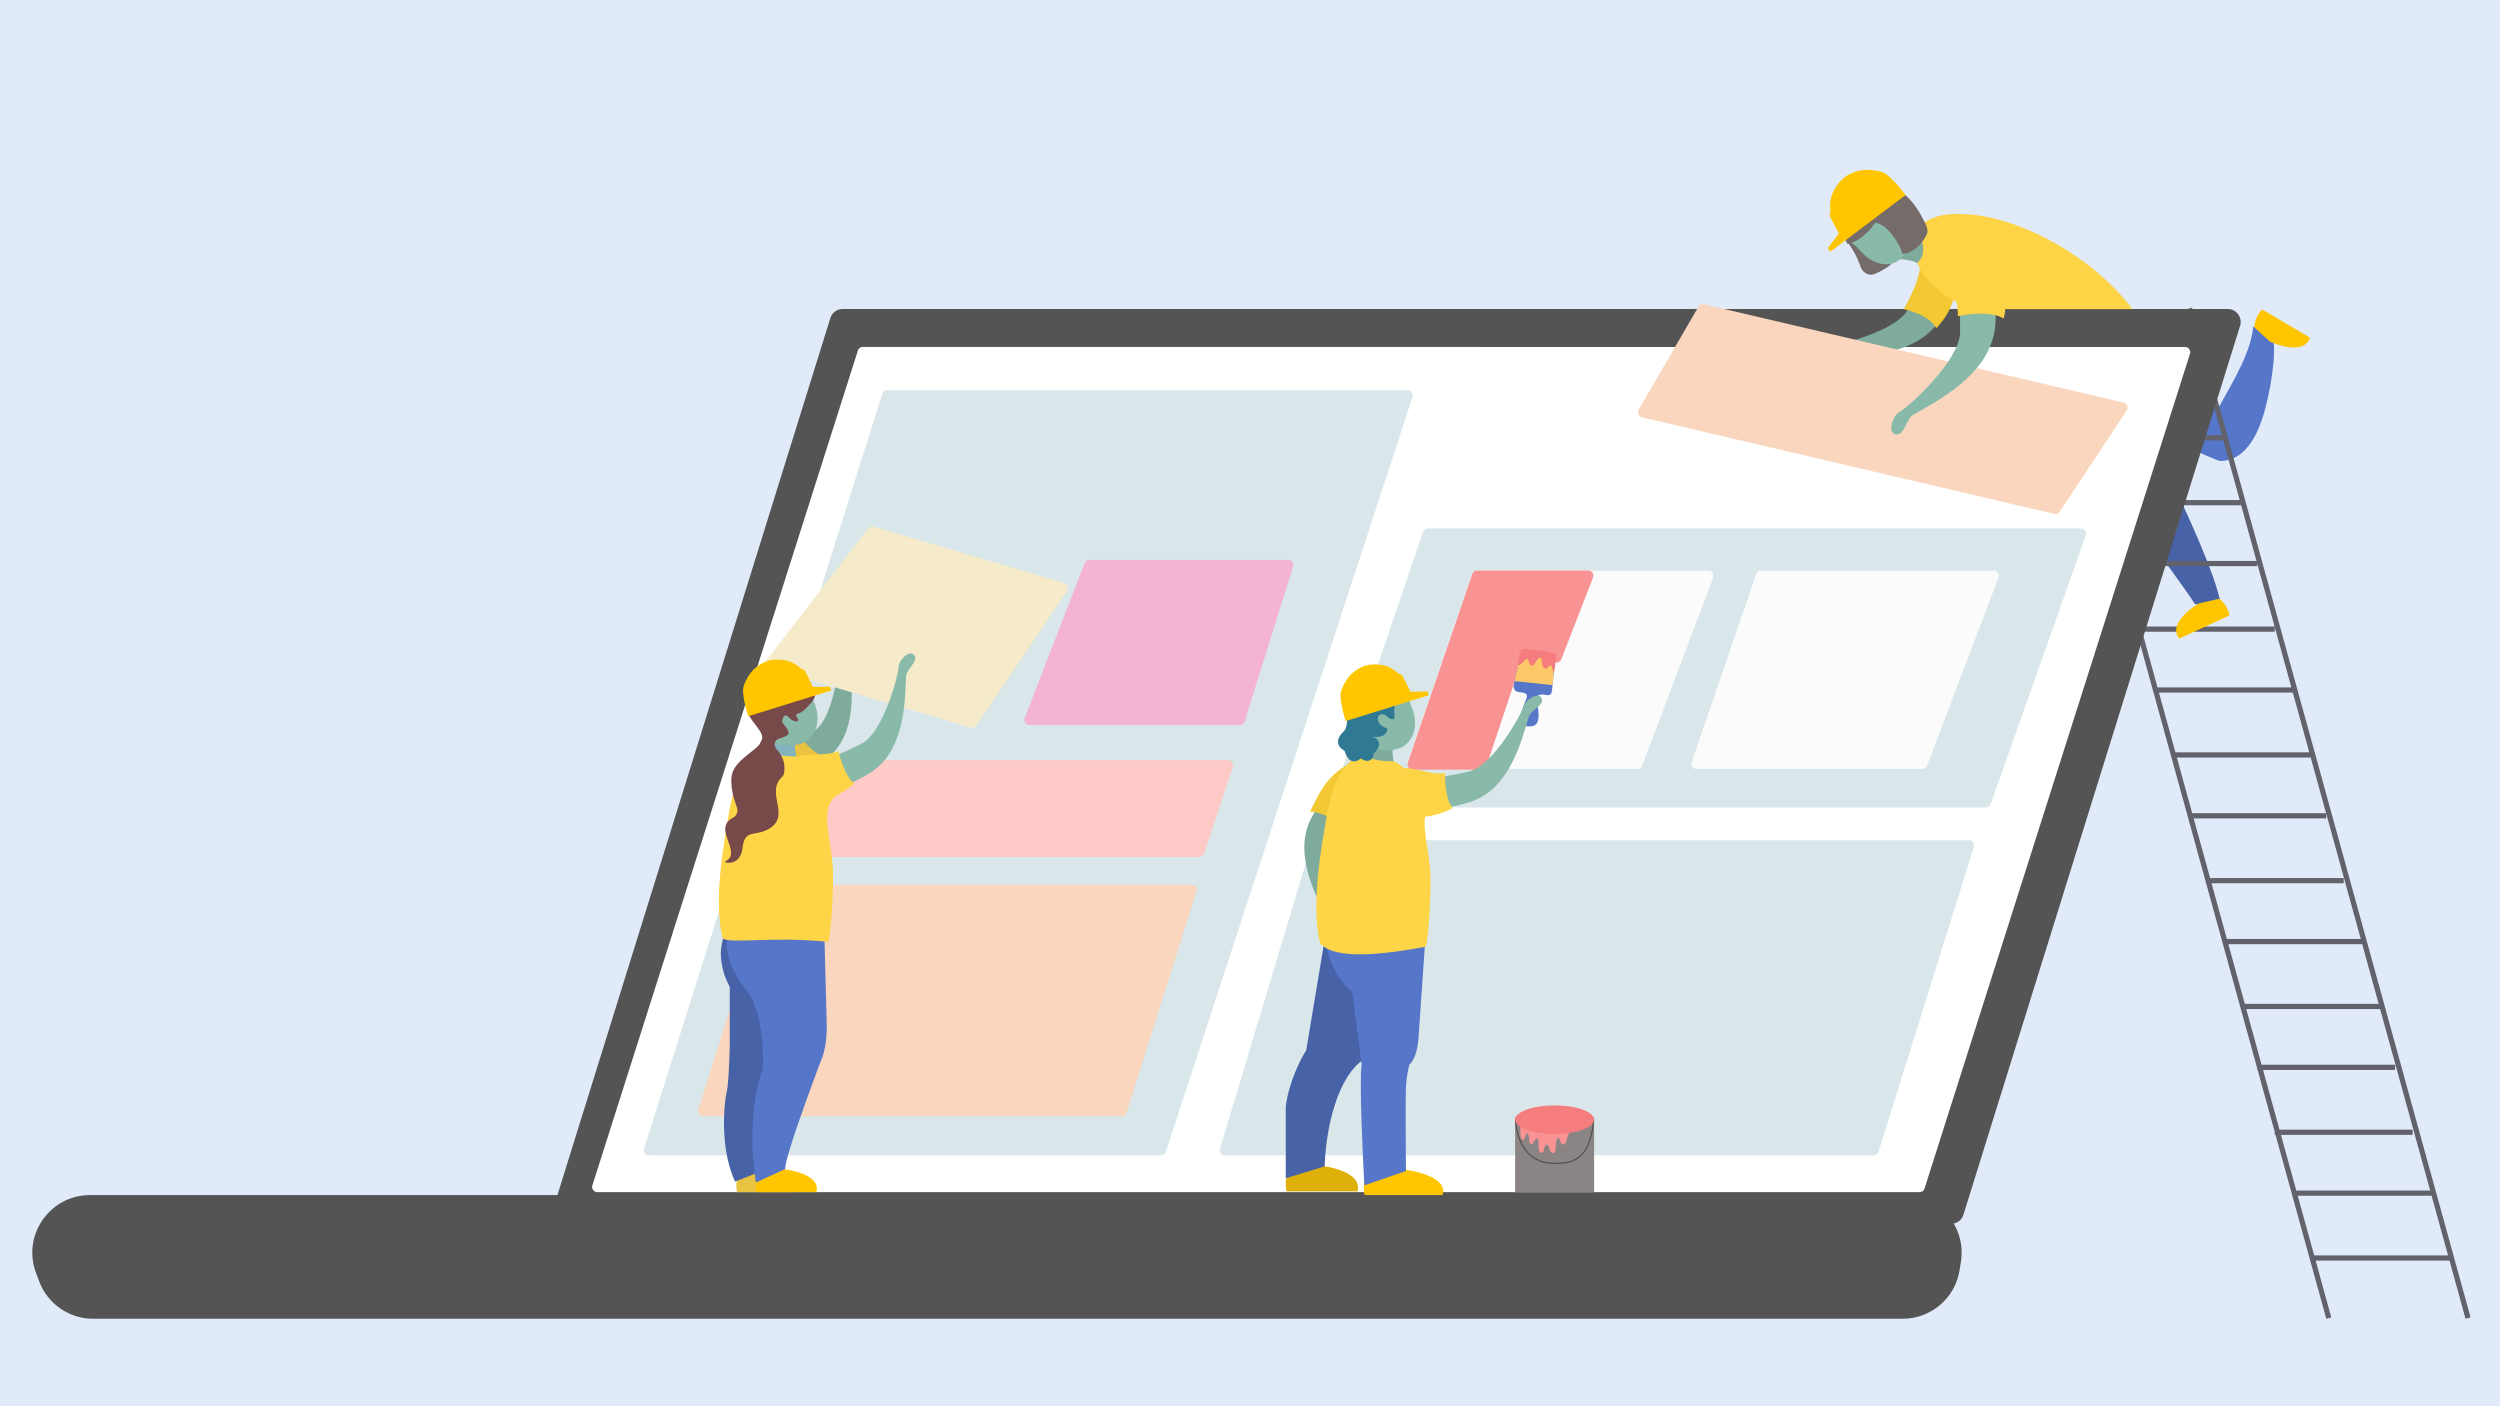
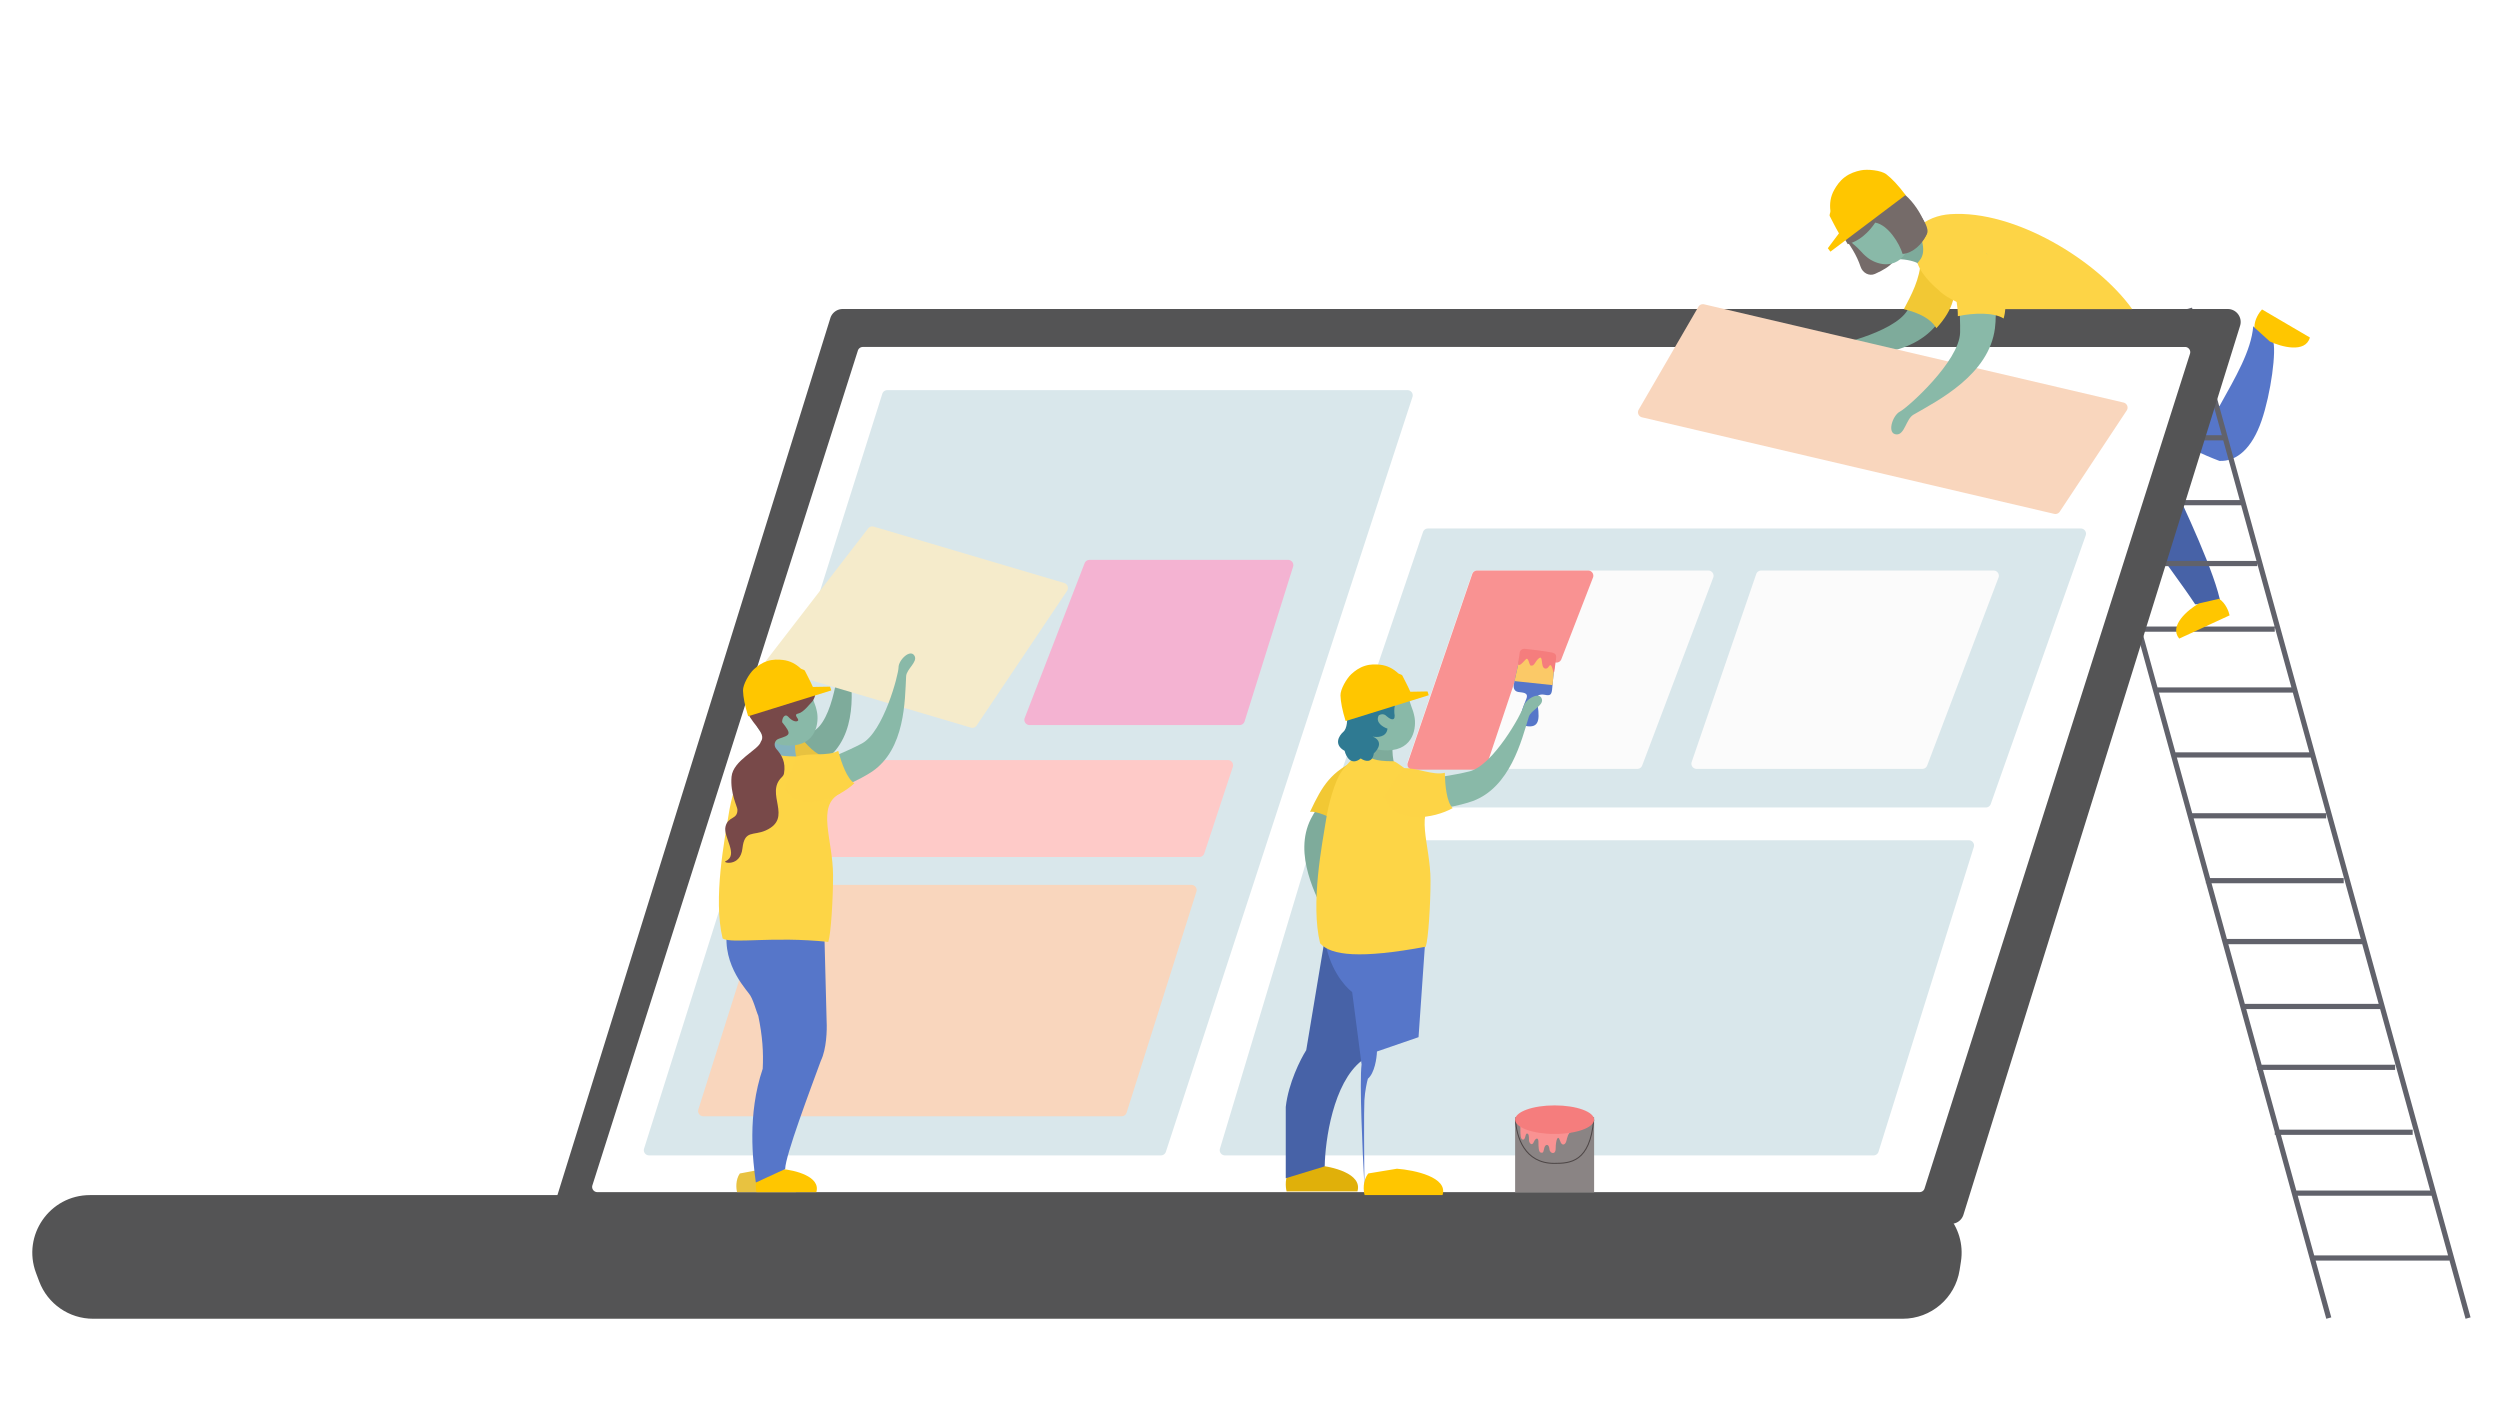
<svg xmlns="http://www.w3.org/2000/svg" width="2400" height="1350" fill="none" viewBox="0 0 2400 1350">
-   <path fill="#E0EAF9" d="M0 0h2400v1350H0z" />
  <path fill="#4762A7" d="M2081.35 454.808c-7.25-86.911-23.41-126.432-27.26-138.238-9.63 16.89-47.89 24.491-66.2 29.205 4.17 28.022 24.03 72.836 32.45 96.053 4.55 29.485 63.52 102.505 86.97 138.238h24.66c-4.63-27.907-34.91-93.026-50.62-125.258Z" />
  <path fill="#5676C9" d="M2130.67 442.477c-32.27-12.132-58.82-28.589-101.24-68.146l23.5-52.525c33.76 18.896 11.65 15.728 77.74 68.101 15.41-27.735 30.49-53.188 32.42-76.621l18.86 13.019c3.73 9.782-1.87 51.555-10.9 77.683-9.02 26.128-23.51 39.226-40.38 38.489Z" />
  <path stroke="#61626B" stroke-width="5" d="m2235.63 1265.35-267.39-969.353m401.09 969.353-267.39-969.353m117.05 911.703h132.39m-198.59-241.491h132.39m-198.59-241.492h132.39m-198.59-242.142h132.4m49.32 662.825h132.4m-198.6-241.495h132.4m-198.59-241.492h132.39m-198.59-242.142h132.4m47.84 666.689h132.4m-198.6-241.496h132.4m-198.6-241.494h132.4m-198.59-242.79h132.39m49.32 663.47h132.4m-198.59-241.491h132.4m-198.6-242.14h132.4" />
  <path fill="#545455" d="M797.135 305.382 531.558 1158.77c-2.49 8 3.489 16.13 11.869 16.13H1873.03c5.44 0 10.25-3.54 11.87-8.74l265.58-853.391c2.49-8.001-3.49-16.123-11.87-16.123H809.004a12.431 12.431 0 0 0-11.869 8.736Z" />
  <path fill="#fff" d="M823.548 336.572 568.7 1137.93c-1.026 3.22 1.381 6.51 4.765 6.51H1842.79c2.18 0 4.11-1.41 4.77-3.48l254.84-801.357c1.03-3.224-1.38-6.515-4.76-6.515H828.313a5 5 0 0 0-4.765 3.484Z" />
  <path fill="#545455" d="M34.586 1222.06c-13.592-36.16 13.14-74.77 51.776-74.77H1827.85c33.95 0 59.89 30.32 54.64 63.87l-1.26 8.09c-4.22 26.91-27.41 46.75-54.65 46.75H89.4c-23.043 0-43.671-14.28-51.777-35.85l-3.037-8.09Z" />
  <path fill="#D9E7EB" d="M847.003 378.049 618.315 1102.67c-1.017 3.22 1.389 6.5 4.768 6.5h491.407a5 5 0 0 0 4.75-3.44l236.73-724.624c1.06-3.232-1.35-6.552-4.75-6.552H851.771a4.998 4.998 0 0 0-4.768 3.495Z" />
  <path fill="#F4B3D2" d="m1241.37 543.988-46.56 148.555a4.99 4.99 0 0 1-4.77 3.505H988.387c-3.514 0-5.931-3.528-4.663-6.805l57.506-148.555a4.995 4.995 0 0 1 4.66-3.195h190.7c3.38 0 5.78 3.274 4.78 6.495Z" />
  <path fill="#D9E7EB" d="m1259.11 810.212-87.95 292.518c-.97 3.21 1.43 6.44 4.78 6.44h622.67c2.19 0 4.12-1.42 4.77-3.5l91.47-292.526c1.01-3.22-1.39-6.492-4.77-6.492H1263.9a4.995 4.995 0 0 0-4.79 3.56Zm106.96-299.464-87.66 257.832c-1.1 3.243 1.31 6.61 4.73 6.61h623.26c2.11 0 4-1.336 4.71-3.333l91.17-257.832c1.15-3.254-1.27-6.667-4.72-6.667H1370.8a4.997 4.997 0 0 0-4.73 3.39Z" />
  <path fill="#FBFBFB" d="m1413.05 551.108-61.71 180.387c-1.11 3.245 1.31 6.619 4.73 6.619h215.76c2.08 0 3.94-1.287 4.67-3.232l68.2-180.388c1.23-3.27-1.18-6.768-4.68-6.768h-222.24a4.995 4.995 0 0 0-4.73 3.382Zm272.93-.006-61.95 180.387c-1.12 3.246 1.29 6.625 4.73 6.625h216.66c2.08 0 3.94-1.284 4.68-3.226l68.47-180.387c1.24-3.272-1.18-6.775-4.68-6.775h-223.18a5.012 5.012 0 0 0-4.73 3.376Z" />
  <path fill="#F9D6BD" d="m737.401 852.983-66.986 212.127c-1.018 3.22 1.388 6.5 4.768 6.5h401.607c2.19 0 4.12-1.41 4.77-3.49l66.99-212.126c1.02-3.222-1.39-6.505-4.77-6.505H742.169a5 5 0 0 0-4.768 3.494Z" />
  <path fill="#FECAC8" d="m773.161 733.06-28.042 83.041c-1.094 3.241 1.316 6.6 4.737 6.6h401.514c2.16 0 4.08-1.385 4.75-3.434l27.39-83.041c1.07-3.235-1.34-6.566-4.75-6.566H777.898a5 5 0 0 0-4.737 3.4Z" />
  <path fill="#7EAB9B" d="M797.579 725.2c27.652-26.659 19.583-72.44 16.867-95.656-.8-6.828 8.858-15.428 4.71-20.606-5.18-6.462-14.529 6.586-13.33 13.387 1.198 6.798-3.928 63.493-22.43 77.938-11.328 8.844-33.607 23.009-47.907 29.966l9.204 25.884c18.853-3.323 45.097-23.405 52.886-30.913Z" />
  <path fill="#F5EBCB" d="m1024.36 567.258-86.802 129.237a5 5 0 0 1-5.57 2.007l-193.364-57.229c-3.369-.997-4.686-5.066-2.54-7.848l97.3-126.128a5 5 0 0 1 5.378-1.741l182.858 54.12c3.24.958 4.62 4.781 2.74 7.582Z" />
  <path fill="#E8C240" d="M791.965 726.601c-9.187 17.805-37.226 44.798-61.383 27.344l-5.179-27.213c10.435-7.845 33.621-13.124 41.38-21.768 6.865 10.14 17.333 20.154 25.182 21.637Zm-84.396 417.839h56.522c4.266-14.77-20.263-20.7-33.06-21.81l-20.796 3.91c-4.265 6.15-3.554 14.36-2.666 17.9Z" />
  <path fill="#FFC600" d="M726.233 1144.44h57.469c4.337-15.07-20.602-21.11-33.614-22.26l-21.145 4c-4.337 6.28-3.614 14.65-2.71 18.26Z" />
-   <path fill="#4762A7" d="M692.068 918.172c-1.487-18.918 15.007-52.736 24.634-68.683h58.187l-2.123 148.74c1.359 11.831-4.531 31.021-7.645 39.141-11.553 21.57-16.706 62.63-17.839 80.46l-41.623 16.53c-13.591-29.23-11.326-68.43-8.495-84.38 2.039-4.52 3.115-32.9 3.398-46.53v-55.921c-5.734-10.906-7.689-19.115-8.494-29.357Z" />
  <path fill="#5676C9" d="m793.573 980.835-3.398-131.343h-73.477l-14.865 29.105c-14.441 37.838 10.477 66.469 16.989 75.023 4.078 4.523 7.22 17.614 9.132 21.528 4.035 19.571 5.096 35.082 4.247 50.882-14.95 44.19-9.416 88.61-6.584 109.2l28.155-12.97c0-12.53 24.511-77.35 34.28-104.02 5.436-11.14 5.946-29.577 5.521-37.405Z" />
  <path fill="#84B3BE" fill-rule="evenodd" d="M738.316 699.092c9.572-3.215 25.201 8.785 25.201 8.785s-1.8 15.297 2.999 24.897c-18.959 47.107-42.363 3.888-45.987.376 1.933-4.169 9.874-9.961 11.833-12.837 1.96-2.876 5.904-12.826 5.954-21.221Z" clip-rule="evenodd" />
  <path fill="#FDD546" d="M795.167 904.231c-53.817-5.606-92.06 2.067-101.427-3.262-9.405-38.251 2.119-95.978 5.564-117.915 2.419-16.574 8.886-38.35 14.94-46.895 5.592-7.892 14.062-15.911 17.844-17.844 11.801 4.974 12.035 7.885 32.369 7.885 4.421.968 36.007 26.643 42.329 35.274-23.654 12.095-7.054 44.119-7.054 79.263 0 22.767-2.05 55.773-4.565 63.494Z" />
  <path fill="#89B9A8" fill-rule="evenodd" d="M758.694 715.75c25.549-.477 27.527-23.029 25.602-32.374-1.925-9.345-3.201-7.74-6.11-21.15-4.436-20.443-23.702-23.412-36.136-19.851-16.36 4.685-24.923 24.893-19.126 45.135 5.797 20.243 18.801 28.557 35.77 28.24Z" clip-rule="evenodd" />
  <path fill="#784949" fill-rule="evenodd" d="M766.034 691.877c-1.692 1.574-5.703.271-9.119-3.592-3.417-3.864-6.287 1.041-6.058 5.027 9.755 12.108 7.404 12.247-3.324 15.929-4.167 1.43-5.103 6.554-2.172 9.844 5.153 5.786 9.136 12.682 7.279 23.411-.239 1.382-1.059 2.584-2.074 3.551-16.761 15.963 11.501 39.161-15.557 51.215-11.865 5.286-20.243-.8-22.268 17.221-2.024 18.022-19.618 13.795-16.246 12.293 13.057-5.817-2.366-23.09-.047-33.138 2.378-10.305 11.582-6.419 11.495-16.347-.025-2.816-7.115-15.74-5.666-31.623 1.448-15.882 26.142-25.853 28.096-33.584 6.661-9.18-12.863-19.67-13.328-32.175-.466-12.504 3.027-23.511 10.375-28.25 9.389-6.054 33.535-11.368 47.709 2.332 9.148 11.306 8.537 12.732 5.053 18.985-3.105 3.113-8.751 10.965-14.001 12.065-5.25 1.101 1.546 5.261-.147 6.836Z" clip-rule="evenodd" />
  <path fill="#89B9A8" d="M837.269 740.676c31.719-21.662 31.415-68.148 32.617-91.491.353-6.865 11.312-13.73 8.088-19.529-4.027-7.237-15.425 4.065-15.38 10.97.045 6.903-14.485 61.944-35.14 73.094-12.647 6.826-36.98 17.068-52.242 21.537l4.749 27.059c19.143-.126 48.374-15.539 57.308-21.64Z" />
  <path fill="#FDD446" d="M820.236 751.911c-14.576 13.745-49.988 29.896-66.979 5.412l11.309-31.02c12.448-3.936 29.962.078 40.151-5.499 3.108 11.845 8.608 27.102 15.519 31.107Z" />
  <path fill="#FFC600" d="M780.346 659.479c-2.576-5.88-5.614-11.366-7.648-15.527-.564-1.155-3.124-1.35-4.003-2.177-4.73-4.451-10.399-7.441-17.072-8.21-4.4-.506-9.428-.661-14.72.985-5.63 1.75-9.881 4.928-13.31 8.1-4.304 3.985-10.513 14.415-10.309 20.426.21 6.185 1.677 13.985 4.96 24.543l2.734-.85 1.7-.529 56.234-17.488 4.434-1.379 14.635-4.551-1.134-3.644-16.501.301Z" />
  <path fill="#F99292" d="m1351.43 732.268 61.93-181.193a4.996 4.996 0 0 1 4.73-3.383h106.5c3.52 0 5.94 3.53 4.67 6.806l-30.37 78.391a5 5 0 0 1-6.14 2.97l-24.76-7.663a5.003 5.003 0 0 0-6.22 3.19l-34.82 104.086a4.995 4.995 0 0 1-4.74 3.413h-66.05c-3.43 0-5.84-3.372-4.73-6.617Z" />
  <path fill="#FFC600" d="M1310.04 1147.29h74.77c5.65-17.13-26.8-24.02-43.73-25.32l-27.51 4.55c-5.64 7.14-4.7 16.66-3.53 20.77Z" />
  <path fill="#E0B00A" d="M1235.14 1143.77h67.99c5.13-17.13-24.37-24.02-39.77-25.31l-25.02 4.54c-5.13 7.14-4.27 16.66-3.2 20.77Z" />
  <path fill="#4762A7" d="m1271.72 901.678-17.74 106.482c-5.5 8.66-17.12 31.69-19.65 54.5v68.45l37.39-11.4c.42-24.93 8.11-80.12 35.5-101.41l25.35-84.932 29.43-23.164c.06-.044.11-.089.17-.134l-.17.134c-6.48 5.014-23.73 9.291-46.85-2.771-8.24-5.493-29.23-18.938-43.43-5.755Z" />
-   <path fill="#5676C9" d="m1361.8 995.684 6.71-96.593c-16.37 15.025-40.58 7.378-50.65 1.677-25.49-11.538-41.25-4.807-45.94 0 3.22 27.904 18.78 46.06 26.16 51.65l9.05 69.422c-2.14 16.91.9 84.41 2.69 116.05l39.91-13.75c-.23-23.37-.54-72.38 0-81.5.53-9.12 2.46-17.67 3.35-20.8 6.44-5.36 8.5-19.67 8.72-26.156Z" />
+   <path fill="#5676C9" d="m1361.8 995.684 6.71-96.593c-16.37 15.025-40.58 7.378-50.65 1.677-25.49-11.538-41.25-4.807-45.94 0 3.22 27.904 18.78 46.06 26.16 51.65l9.05 69.422c-2.14 16.91.9 84.41 2.69 116.05c-.23-23.37-.54-72.38 0-81.5.53-9.12 2.46-17.67 3.35-20.8 6.44-5.36 8.5-19.67 8.72-26.156Z" />
  <path fill="#7EAB9B" d="M1258.47 786.025c-17.32 34.283 5.39 74.847 15.6 95.87 3.01 6.183-3.28 17.485 2.35 21.007 7.02 4.394 11.54-11.006 8.17-17.032-3.37-6.023-17.22-61.24-4.51-80.976 7.78-12.083 24.14-32.8 35.35-44.081l-17.22-21.404c-16.7 9.351-34.86 36.96-39.74 46.616Z" />
  <path fill="#F2C834" d="M1257.61 779.38c12.1-25.815 20.16-38.723 46.79-50.823l21.71 32.236c-7.27 10.846-27.42 23.472-31.9 34.19-9.82-7.311-28.7-16.789-36.6-15.603Z" />
  <path fill="#FFC600" d="m2140.43 590.739-48.4 22.321c-10.1-12.302 8.31-27.605 18.78-33.718l19.52-4.504c6.34 4.144 9.31 12.195 10.1 15.901Zm31.1-293.684 45.98 26.958c-4.32 15.322-27.4 8.958-38.4 3.861l-14.85-13.442c-.22-7.57 4.68-14.613 7.27-17.377Z" />
  <path fill="#7EAB9B" fill-rule="evenodd" d="M1311.89 703.702c9.57-3.216 25.2 8.784 25.2 8.784s-1.8 15.297 3 24.897c-18.96 47.108-42.36 3.888-45.99.376 1.94-4.168 9.88-9.961 11.84-12.837 1.96-2.876 5.9-12.825 5.95-21.22Z" clip-rule="evenodd" />
  <path fill="#FDD546" d="M1368.74 908.841c-63.08 11.714-90.97 8.487-101.43-3.263-9.4-38.251 2.12-95.977 5.57-117.915 2.42-16.573 8.88-38.35 14.94-46.894 5.59-7.893 14.06-15.912 17.84-17.845 11.8 4.975 12.04 7.885 32.37 7.885 4.42.968 36.01 26.643 42.33 35.275-23.65 12.095-7.06 44.118-7.06 79.263 0 22.766-2.04 55.772-4.56 63.494Z" />
  <path fill="#89B9A8" fill-rule="evenodd" d="M1332.26 720.361c25.55-.477 27.52-23.029 25.6-32.374-1.93-9.345-3.2-7.74-6.11-21.15-4.44-20.443-23.7-23.412-36.14-19.851-16.36 4.685-24.92 24.893-19.12 45.135 5.79 20.243 18.8 28.556 35.77 28.24Z" clip-rule="evenodd" />
  <path fill="#5676C9" fill-rule="evenodd" d="M1463.66 624.567c2.45.128 21.61 2.566 25.8 3.524 4.19.957 3.94 1.605 3.38 5.08-.55 3.475-2.23 24.216-2.87 29.205-.65 4.989-2.25 5.561-6.81 4.654-4.55-.908-8.57.344-7.86 4.466 2.94 17.028 3.35 26.832-8.39 25.773-11.74-1.058-7.15-12.733-1.68-26.247 2.7-6.683-3.97-6.002-7.74-6.733-3.79-.734-4.76-3.755-4.23-7.051.52-3.297 6.09-27.06 6.41-29.735.31-2.675 1.54-3.063 3.99-2.936Z" clip-rule="evenodd" />
  <path fill="#FBC967" fill-rule="evenodd" d="M1463.66 624.567c2.45.128 21.61 2.566 25.8 3.524 4.19.957 3.94 1.605 3.38 5.08-.44 2.776-1.6 16.57-2.38 24.551l-36.52-3.873c1.63-7.58 5.47-24.139 5.73-26.346.31-2.675 1.54-3.063 3.99-2.936Z" clip-rule="evenodd" />
  <path fill="#F57D7D" fill-rule="evenodd" d="M1463.85 622.845c2.45.127 21.92 2.634 26.11 3.591 4.19.958 4.29 3.303 3.73 6.778-.21 1.299-.69 5.005-1.25 9.398-.93 7.357-1.42-.916-3.28-3.514-1.85-2.599-2.43 4.136-6.36 2.545-3.93-1.591-1.21-12.892-5.29-9.808-4.08 3.085-4.22 7.875-7.98 7.144-1.63-.316-2.13-8.966-4.92-5.857-3.59 4.012-8.61 9.216-6.89 1.081.79-3.721 1.01-6.537 1.11-7.377.32-2.675 2.56-4.108 5.02-3.981Z" clip-rule="evenodd" />
  <path fill="#89B9A8" d="M1413.84 769.025c36.02-13.337 46.98-58.513 53.8-80.87 2-6.576 14.3-10.583 12.58-16.99-2.16-7.996-15.95.209-17.58 6.92-1.63 6.708-29.06 56.593-51.8 62.409-13.92 3.561-40.01 7.606-55.9 8.246l-1.94 27.403c18.6 4.514 50.69-3.362 60.84-7.118Z" />
  <path fill="#FDD446" d="M1394.59 775.801c-17.47 9.806-55.74 16.902-66.29-10.968l18.48-27.359c13.03-.804 29.05 7.332 40.29 4.388.15 12.245 1.79 28.379 7.52 33.939Z" />
  <path fill="#2F7A92" d="M1289.47 702.686c4.09-3.43 4.05-12.452 3.52-16.534 17.77-31.009 42.19-22.902 52.17-14.972-7.04.267-7.12 10.622-6.28 15.765.19 6.234-5.1 2.985-7.77.582-2.66-2.925-6.12-1.711-7.52-.738-3.57 6.775 4.13 11.297 8.42 12.711-1 8.405-10 8.558-14.37 7.584 10.65 4.409 5.24 12.624 1.21 16.18-1.42 9.999-8.95 7.396-12.54 4.844-9.21 7.459-14.16-1.759-15.48-7.301-10.77-5.962-5.39-14.565-1.36-18.121Z" />
  <path fill="#FFC600" d="M1353.91 664.088c-2.57-5.881-5.61-11.366-7.64-15.528-.57-1.154-3.13-1.349-4.01-2.176-4.73-4.451-10.4-7.441-17.07-8.21-4.4-.506-9.43-.662-14.72.984-5.63 1.751-9.88 4.929-13.31 8.101-4.3 3.985-10.51 14.415-10.31 20.426.21 6.185 1.68 13.985 4.96 24.543l2.74-.85 1.7-.529 56.23-17.488 4.43-1.379 14.64-4.551-1.14-3.644-16.5.301Z" />
  <path fill="#8A8484" d="M1530.35 1072.47h-75.83v72.19h75.83v-72.19Z" />
  <path stroke="#4D4646" d="M1454.92 1074.89c.81 16.27 8.47 41.95 37.11 41.95 15.33 0 34.37-.97 37.92-41.95" />
  <path fill="#F99292" d="M1462.18 1094.05c-2.62 0-2.62-5.35-2.62-9.48v-3.63l48.4 3.63v2.32c-2.42.6-3.49 5.34-4.23 8.37-1 4.11-4.41 5.2-6.05 0-2.22-7.06-4.24 0-4.24 7.46 0 6.55-6.05 4.54-6.05 0-.5-5.04-4.23-4.64-5.04 0-.8 4.64-1.71 3.83-2.82 3.83-2.62 0-2.62-5.85-2.62-10.28 0-5.05-2.98-3.56-4.44 0-1.84 4.48-4.64.93-4.64-1.72 0-2.92 0-6.35-1.92-6.35-1.91 0-1.21 5.85-3.73 5.85Z" />
  <ellipse cx="1492.44" cy="1074.89" fill="#F57D7D" rx="37.916" ry="13.714" />
  <path fill="#7EAB9B" fill-rule="evenodd" d="M1818.2 249.112c-4.05-9.483 6.7-27.459 6.7-27.459s15.55-.337 24.81-6.71c10.97 18.879 53.23 50.163 1.55 45.139-4.36-1.407-8.13-6.223-11.19-7.845-3.06-1.621-13.42-4.285-21.87-3.125Z" clip-rule="evenodd" />
  <path fill="#7EAB9B" d="M1860.57 309.837c-25.39 34.048-76.73 31.577-102.58 31.834-7.6.074-15.68 11.866-21.94 8.038-7.81-4.781 5.2-16.854 12.82-16.487 7.63.366 69.1-13.158 82.37-35.466 8.12-13.658 20.55-40.071 26.19-56.726l29.68 6.488c-1.02 21.144-19.39 52.73-26.54 62.319Z" />
  <path fill="#F2C834" d="M1858.95 315.048c17.48-19.135 19.04-33.97 16.18-47.709l-31.21-17.374c-.62 17.923-9.22 33.524-16.22 46.816 15.38 3.776 25.93 9.412 31.25 18.267Z" />
  <path fill="#F9D6BD" d="m1630.47 294.501-57.33 98.753c-1.68 2.904-.08 6.612 3.19 7.378l395.72 92.68a5.007 5.007 0 0 0 5.31-2.109l64.27-97.125c1.92-2.904.36-6.834-3.03-7.628l-402.67-94.307a4.994 4.994 0 0 0-5.46 2.358Z" />
  <path fill="#FDD446" d="M1899.06 296.79c-28.64-6.993-38.34-18.615-38.34-18.615s-15.92-12.712-19.94-25.696c3.52-4.218 10.34-9.573 0-33.599 8.29-8.373 20.01-12.515 31.59-13.291 62.06-4.159 141.23 44.564 174.58 91.201h-147.89Z" />
  <path fill="#89B9A8" d="M1915.16 315.058c-5.7 44.784-54.51 69.334-78.3 83.08-7 4.042-8.32 19.183-16.11 18.911-9.73-.343-4-18.318 3.25-21.965 7.25-3.645 57.08-48.296 57.7-75.877.38-16.887-1.92-47.833-5.41-66.196l30.86-9.505c10.11 20.101 9.62 58.939 8.01 71.552Z" />
  <path fill="#756B69" d="M1824.44 243.429c11.14-.544 20.85-10.054 25.43-18.916 4.58-8.864-19.41-36.543-34.45-42.976-15.05-6.43-21.27-7.225-30.23-1.8-12.32 7.465-17.35 10.903-22.45 24.947-1.9 5.24-2.43 9.328 4.58 18.746 9.2 12.338 14.88 20.936 18.93 32.836 1.95 5.738 8.19 9.17 13.71 6.693 34.23-15.344 17.54-25.228-2.21-55.023 13.73 2.861 23.58 24.192 26.69 35.493Z" />
  <path fill="#89B9A8" fill-rule="evenodd" d="M1831.47 239.684c-11.5 21.482-31.5 13.37-38.6 7.679-7.1-5.691-5.18-6.077-15.3-14.368-15.43-12.64-9.58-30.284-1.16-39.292 11.08-11.854 31.95-10.35 46.61 3.358 14.67 13.709 16.08 28.357 8.45 42.623Z" clip-rule="evenodd" />
  <path fill="#756B69" d="M1826.52 243.775c10.03-.735 18.58-9.516 22.52-17.599 3.95-8.085-12.56-37.98-27.98-43.97-15.42-5.994-25.29-4.336-33.25.747-10.96 6.995-17.06 16.431-19.72 23.343-2.66 6.914-1.33 17.197 5.75 28.122 4.96-1.559 15.65-4.878 26.4-20.726 12.43 2.276 23.24 19.973 26.28 30.083Z" />
  <path fill="#FDD446" d="M1923.47 305.746c7.43-25.494-6.51-72.171-45.66-77.453l-9.35 14.109c2.86 17.065 11.5 45.757 11.06 61.146 15.85-3.477 35.05-3.542 43.95 2.198Z" />
  <path fill="#FFC600" d="M1765.4 223.991c-3.54-5.977-6.44-12.111-8.81-16.527-.66-1.225.79-3.597.62-4.892-.92-6.967.03-13.836 3.57-20.184 2.34-4.184 5.38-8.699 10.17-12.308 5.09-3.839 10.57-5.566 15.52-6.573 6.22-1.264 19.31-.128 24.46 3.849 5.3 4.091 11.22 10.308 18.42 19.863l-2.47 1.864-1.54 1.159-50.89 38.348-4.01 3.024-13.25 9.98-2.48-3.298 10.69-14.305Z" />
</svg>